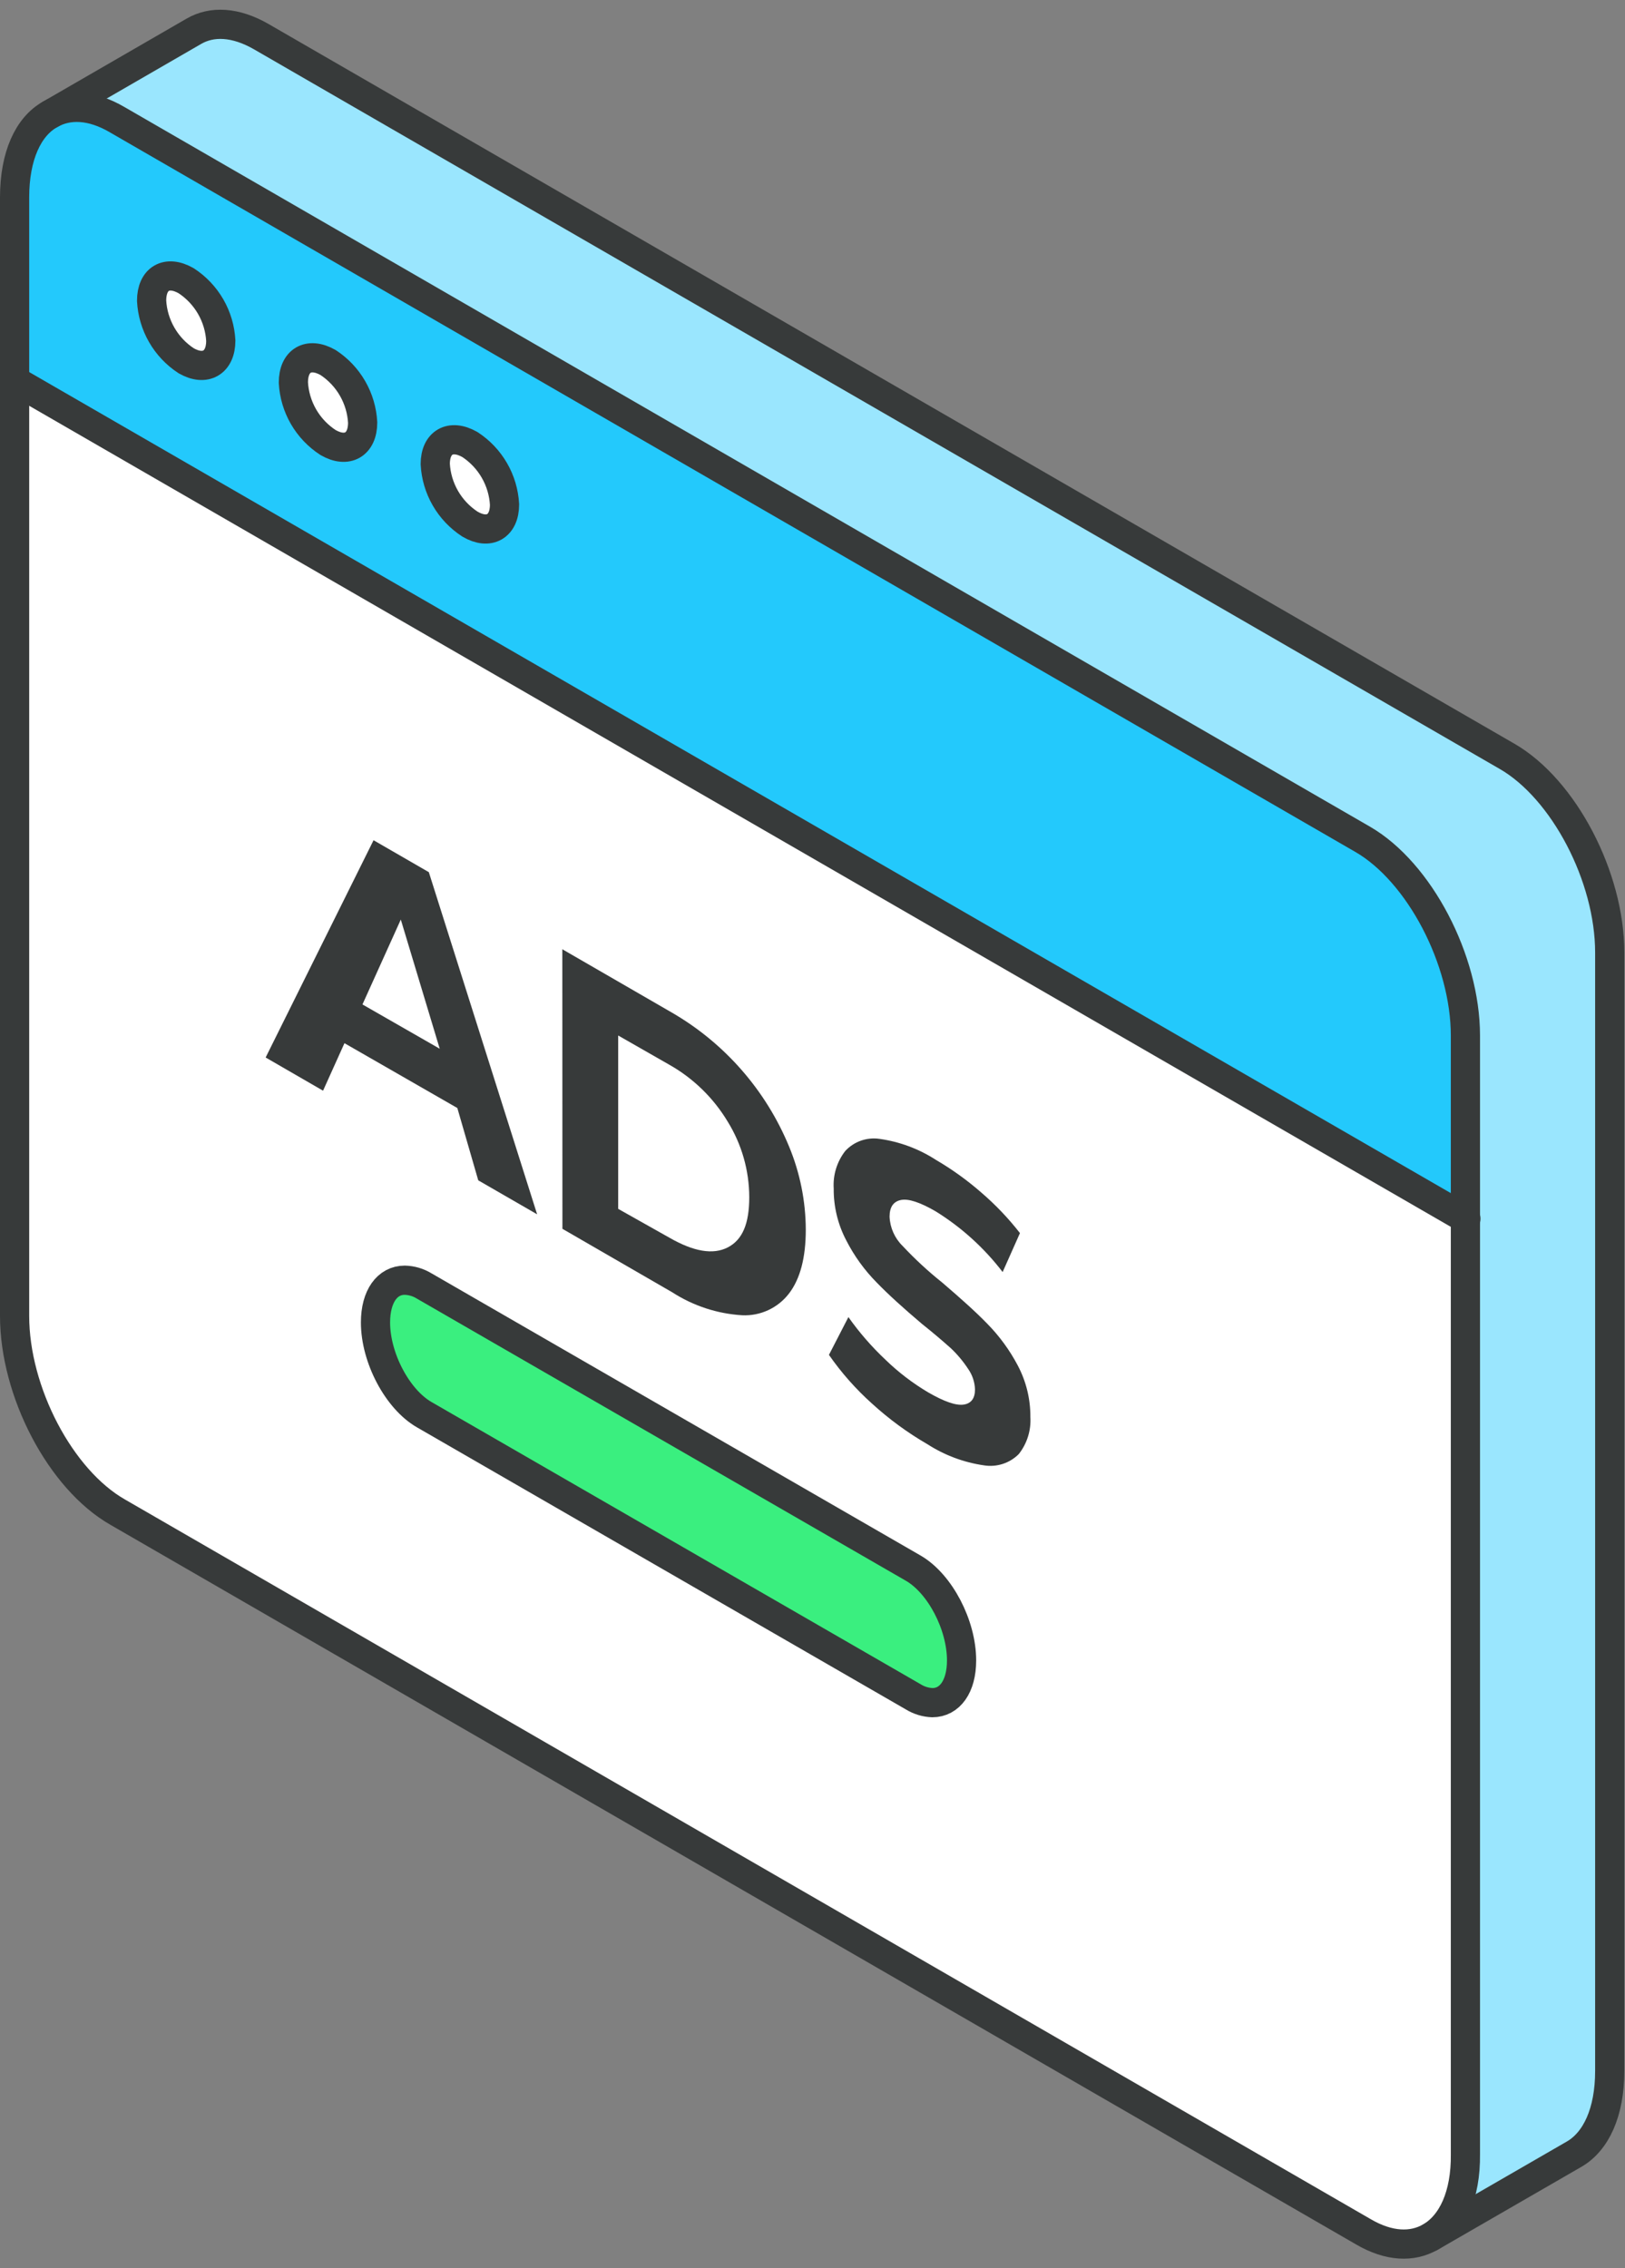
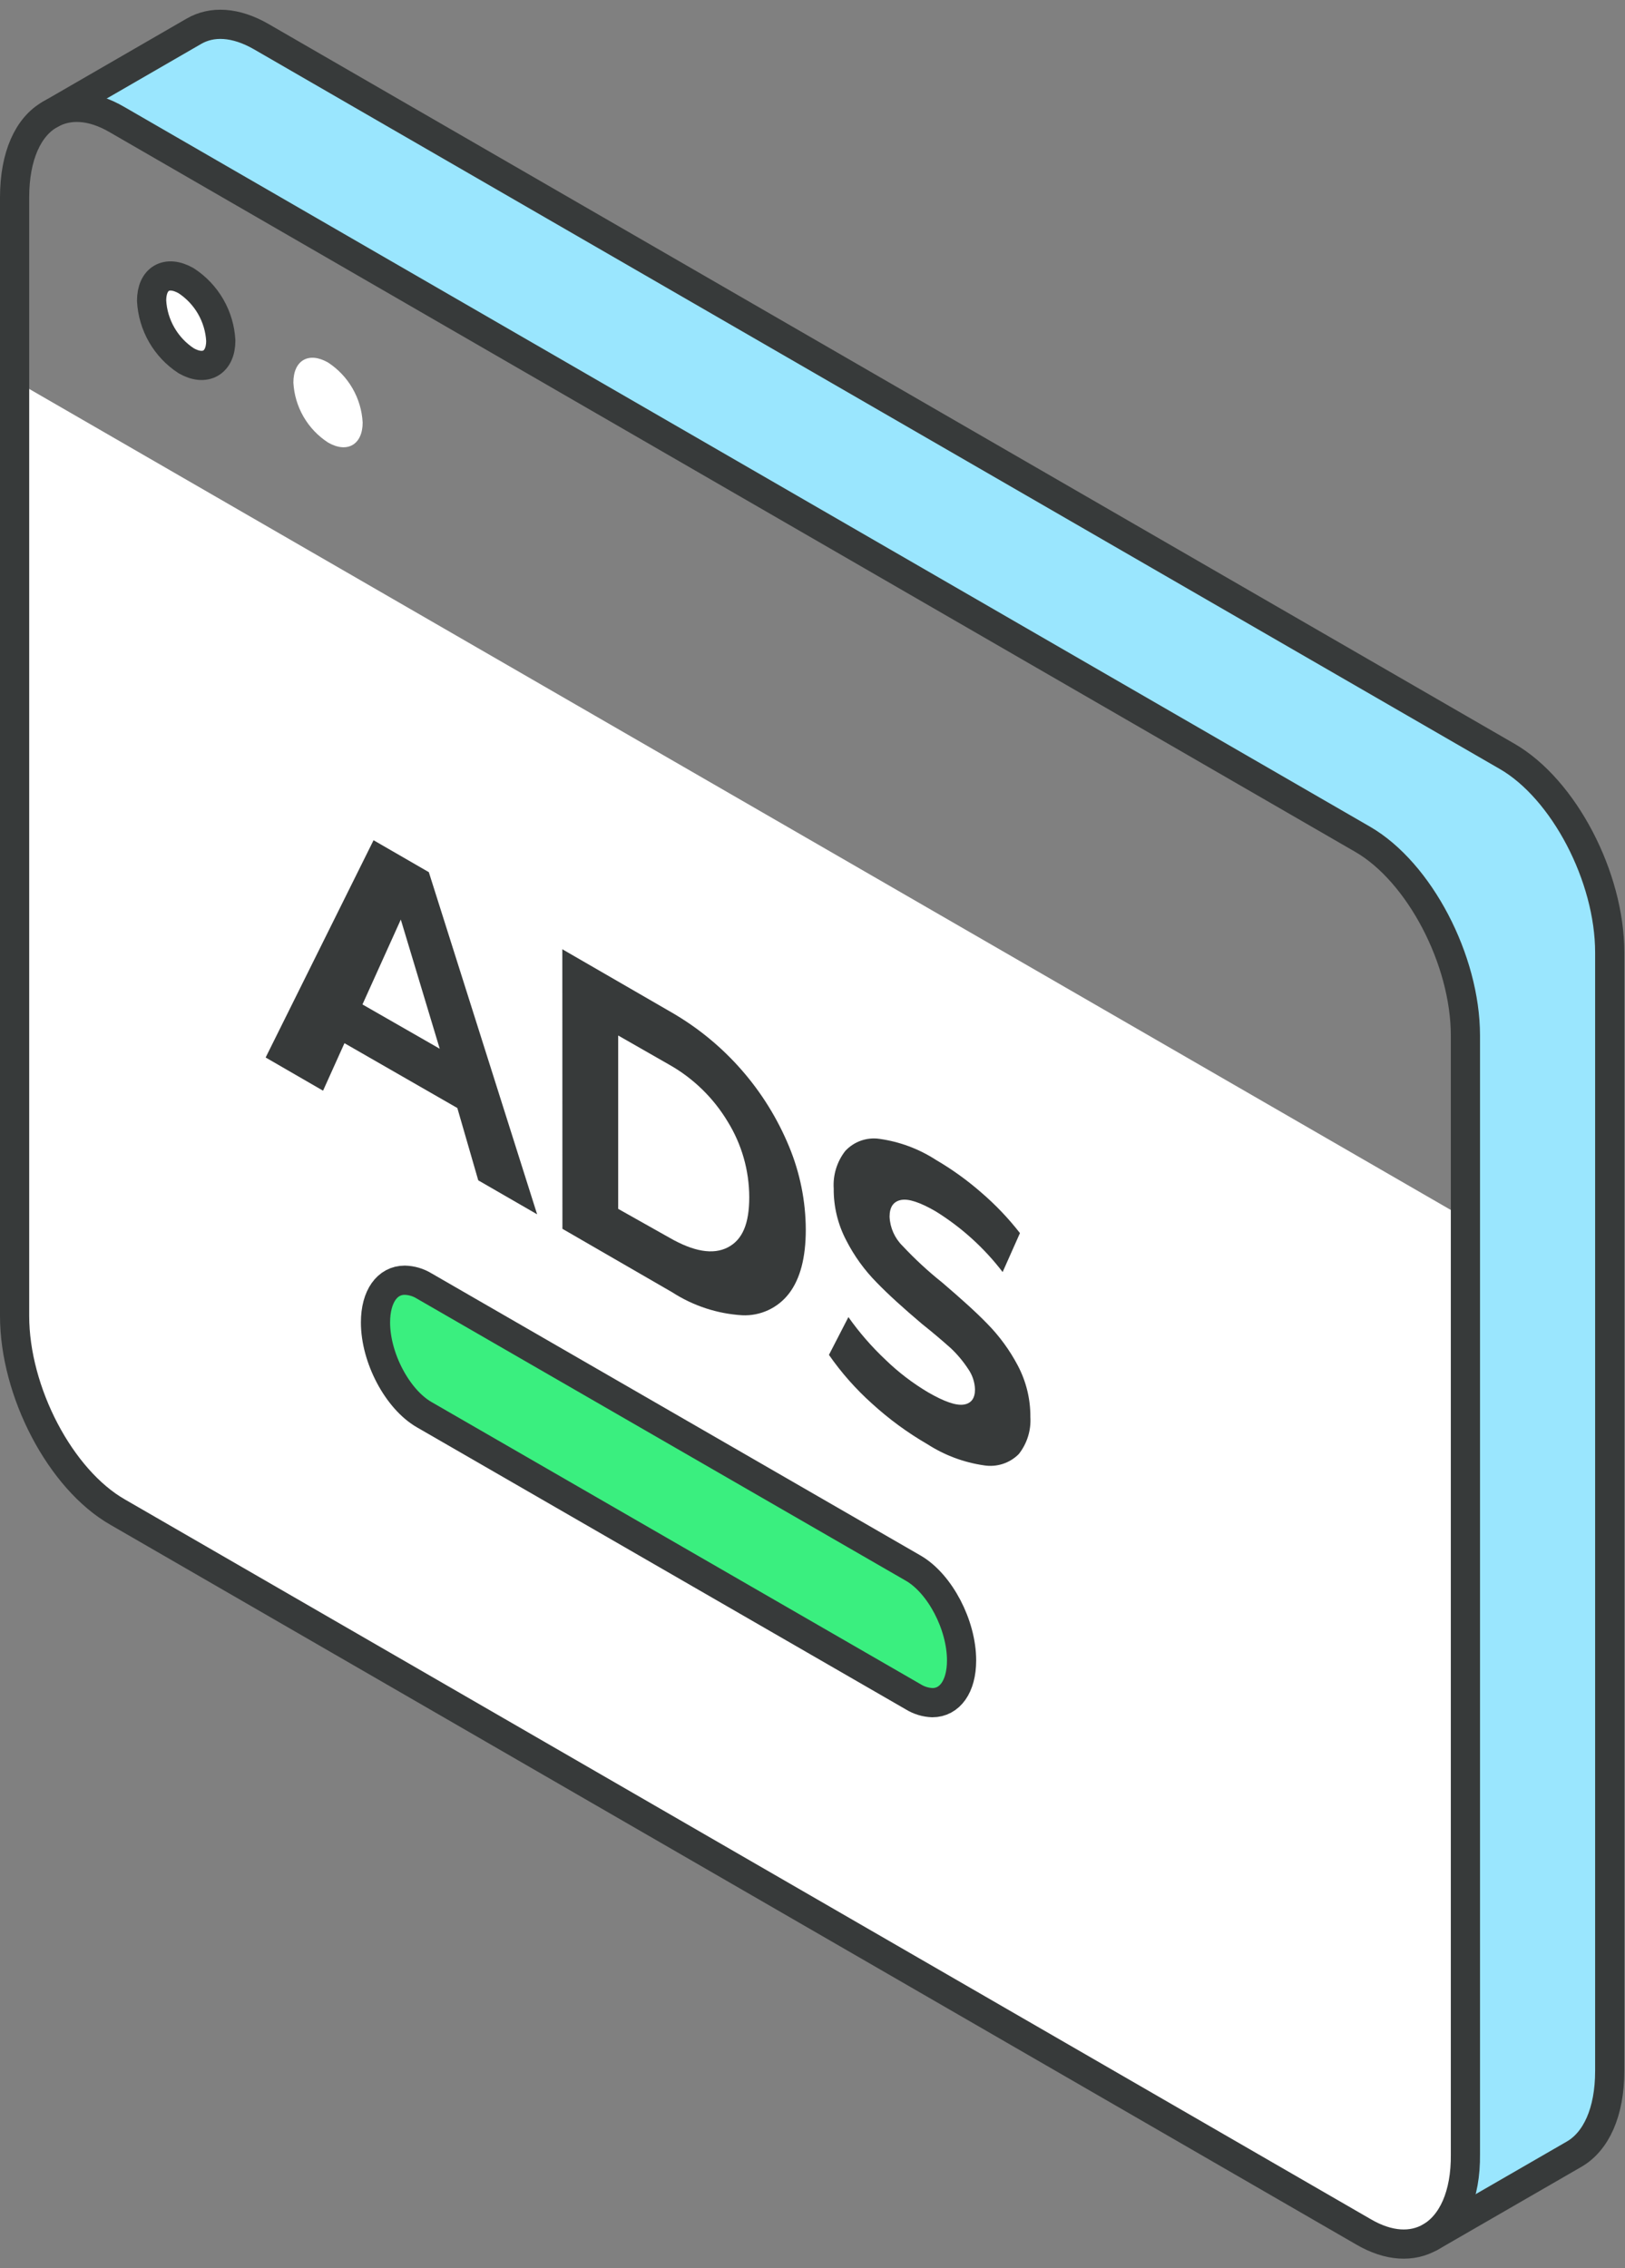
<svg xmlns="http://www.w3.org/2000/svg" width="167" height="233" viewBox="0 0 167 233" fill="none">
  <rect x="0" y="0" width="167" height="233" fill="#808080" stroke="none" />
  <g clip-path="url(#clip0_6824_2500)">
    <path d="M165.43 97.85V212.76C165.43 217.01 164.02 220 161.78 221.3L147 229.83C149.24 228.55 150.65 225.55 150.65 221.3V106.39C150.65 98.62 145.92 89.6 140.1 86.23L12.05 12.3C9.41 10.78 7 10.68 5.15 11.75L19.93 3.21C21.78 2.14 24.19 2.21 26.84 3.76L154.84 77.7C160.71 81.06 165.43 90.08 165.43 97.85Z" fill="#9AE6FE" />
    <path d="M150.65 125.2V221.3C150.65 225.55 149.23 228.54 147 229.82C145.15 230.9 142.74 230.82 140.1 229.27L12.1 155.35C6.22 152 1.5 143 1.5 135.19V39.09L150.65 125.2ZM98.82 170.58C98.82 166.93 96.6 162.7 93.87 161.11L43.59 132.11C42.987 131.74 42.297 131.536 41.59 131.52C39.83 131.52 38.59 133.15 38.59 135.86C38.59 139.51 40.81 143.75 43.59 145.33L93.87 174.33C94.473 174.7 95.163 174.904 95.87 174.92C97.59 174.92 98.82 173.29 98.82 170.58Z" fill="white" />
    <path d="M47 113.83L35.4 107.17L33.2 112.05L27.3 108.64L38.39 86.32L44.07 89.6L55.2 124.75L49.15 121.26L47 113.83ZM45.19 107.74L41.19 94.47L37.25 103.19L45.19 107.74Z" fill="#373A3A" />
    <path d="M57.79 97.52L69.09 104.05C74.488 107.186 78.705 112.011 81.09 117.78C82.216 120.491 82.8 123.395 82.81 126.33C82.81 129.197 82.237 131.38 81.09 132.88C80.526 133.616 79.792 134.205 78.951 134.595C78.11 134.985 77.186 135.165 76.26 135.12C73.711 134.963 71.246 134.154 69.1 132.77L57.8 126.24L57.79 97.52ZM68.79 127.15C71.28 128.58 73.27 128.93 74.79 128.15C76.31 127.37 77 125.7 77 123C76.996 120.251 76.227 117.557 74.78 115.22C73.318 112.788 71.251 110.776 68.78 109.38L63.53 106.38V124.19L68.79 127.15Z" fill="#373A3A" />
    <path d="M89.61 144.19C87.948 142.701 86.465 141.023 85.19 139.19L87.19 135.31C88.308 136.89 89.581 138.354 90.99 139.68C92.322 140.973 93.803 142.105 95.4 143.05C97.03 143.99 98.24 144.41 99.02 144.3C99.8 144.19 100.2 143.67 100.2 142.74C100.174 141.987 99.931 141.258 99.5 140.64C98.994 139.868 98.4 139.156 97.73 138.52C97 137.87 96 137 94.74 136C92.84 134.39 91.3 133 90.09 131.75C88.84 130.484 87.791 129.034 86.98 127.45C86.111 125.805 85.664 123.97 85.68 122.11C85.589 120.722 86.009 119.349 86.86 118.25C87.302 117.769 87.855 117.404 88.47 117.186C89.085 116.969 89.745 116.905 90.39 117C92.45 117.288 94.423 118.022 96.17 119.15C97.822 120.115 99.379 121.233 100.82 122.49C102.291 123.749 103.631 125.153 104.82 126.68L103.04 130.68C101.141 128.2 98.806 126.086 96.15 124.44C94.54 123.51 93.35 123.12 92.58 123.28C91.81 123.44 91.42 124.01 91.42 125C91.471 126.134 91.95 127.206 92.76 128C94.024 129.35 95.385 130.607 96.83 131.76C98.72 133.38 100.27 134.76 101.48 136.01C102.718 137.272 103.765 138.707 104.59 140.27C105.456 141.902 105.903 143.723 105.89 145.57C105.976 146.943 105.552 148.3 104.7 149.38C104.239 149.844 103.673 150.191 103.051 150.393C102.428 150.594 101.766 150.645 101.12 150.54C99.058 150.243 97.084 149.506 95.33 148.38C93.278 147.194 91.36 145.789 89.61 144.19Z" fill="#373A3A" />
-     <path d="M150.65 106.39V125.2L1.5 39.09V20.28C1.5 16 2.91 13 5.15 11.75C7 10.68 9.41 10.75 12.05 12.3L140.05 86.23C145.92 89.6 150.65 98.62 150.65 106.39ZM51.85 51.83C51.782 50.596 51.424 49.395 50.806 48.325C50.187 47.255 49.325 46.345 48.29 45.67C46.29 44.53 44.73 45.45 44.73 47.67C44.796 48.906 45.152 50.109 45.771 51.181C46.389 52.254 47.253 53.164 48.29 53.84C50.25 55 51.85 54.09 51.85 51.83ZM37.27 43.41C37.204 42.174 36.847 40.971 36.228 39.899C35.609 38.827 34.747 37.916 33.71 37.24C31.71 36.11 30.15 37.03 30.15 39.3C30.216 40.535 30.572 41.736 31.191 42.807C31.81 43.878 32.673 44.787 33.71 45.46C35.68 46.6 37.27 45.68 37.27 43.41ZM22.69 35C22.623 33.766 22.265 32.565 21.647 31.494C21.028 30.424 20.166 29.515 19.13 28.84C17.13 27.7 15.58 28.62 15.58 30.89C15.645 32.125 16.001 33.327 16.617 34.399C17.234 35.471 18.095 36.383 19.13 37.06C21.1 38.19 22.69 37.26 22.69 35Z" fill="#23C9FC" />
    <path d="M93.87 161.11C96.6 162.7 98.82 166.93 98.82 170.58C98.82 173.29 97.59 174.92 95.82 174.92C95.113 174.904 94.423 174.7 93.82 174.33L43.54 145.33C40.8 143.75 38.54 139.51 38.54 135.86C38.54 133.15 39.77 131.52 41.54 131.52C42.247 131.536 42.937 131.74 43.54 132.11L93.87 161.11Z" fill="#3AEF7F" />
-     <path d="M48.291 45.67C49.326 46.345 50.188 47.255 50.806 48.325C51.425 49.395 51.782 50.596 51.85 51.83C51.85 54.09 50.251 55.02 48.291 53.88C47.253 53.205 46.39 52.294 45.771 51.221C45.153 50.149 44.796 48.946 44.73 47.71C44.73 45.45 46.321 44.53 48.291 45.67Z" fill="white" />
    <path d="M33.71 37.24C34.747 37.916 35.61 38.827 36.228 39.899C36.847 40.971 37.204 42.174 37.27 43.41C37.27 45.68 35.68 46.6 33.71 45.46C32.673 44.787 31.81 43.878 31.191 42.807C30.573 41.736 30.216 40.535 30.15 39.3C30.15 37 31.74 36.11 33.71 37.24Z" fill="white" />
    <path d="M19.13 28.83C20.167 29.506 21.03 30.416 21.649 31.489C22.268 32.561 22.625 33.764 22.69 35C22.69 37.27 21.1 38.2 19.13 37.06C18.095 36.383 17.234 35.471 16.618 34.399C16.001 33.327 15.645 32.125 15.58 30.89C15.58 28.61 17.17 27.69 19.13 28.83Z" fill="white" />
    <path d="M147 229.82C145.15 230.89 142.74 230.82 140.1 229.27L12.1 155.35C6.22 152 1.5 143 1.5 135.19V20.28C1.5 16 2.91 13 5.15 11.75C7 10.68 9.41 10.75 12.05 12.3L140.05 86.23C145.87 89.6 150.6 98.62 150.6 106.39V221.3C150.65 225.55 149.23 228.53 147 229.82Z" stroke="#373A3A" stroke-width="3" stroke-linecap="round" stroke-linejoin="round" />
-     <path d="M1.5 39.09L150.65 125.2" stroke="#373A3A" stroke-width="3" stroke-linecap="round" stroke-linejoin="round" />
    <path d="M93.87 174.33L43.59 145.33C40.85 143.75 38.59 139.51 38.59 135.86C38.59 133.15 39.82 131.52 41.59 131.52C42.297 131.536 42.987 131.74 43.59 132.11L93.87 161.11C96.6 162.7 98.82 166.93 98.82 170.58C98.82 173.29 97.59 174.92 95.82 174.92C95.13 174.895 94.458 174.692 93.87 174.33Z" stroke="#373A3A" stroke-width="3" stroke-linecap="round" stroke-linejoin="round" />
    <path d="M22.69 35C22.623 33.766 22.265 32.565 21.647 31.494C21.028 30.424 20.166 29.515 19.13 28.84C17.13 27.7 15.58 28.62 15.58 30.89C15.645 32.125 16.001 33.327 16.618 34.399C17.234 35.471 18.095 36.383 19.13 37.06C21.1 38.19 22.69 37.26 22.69 35Z" stroke="#373A3A" stroke-width="3" stroke-linecap="round" stroke-linejoin="round" />
-     <path d="M37.27 43.41C37.204 42.174 36.847 40.971 36.228 39.899C35.61 38.827 34.747 37.916 33.71 37.24C31.71 36.11 30.15 37.03 30.15 39.3C30.216 40.535 30.573 41.736 31.191 42.807C31.81 43.878 32.673 44.787 33.71 45.46C35.68 46.6 37.27 45.68 37.27 43.41Z" stroke="#373A3A" stroke-width="3" stroke-linecap="round" stroke-linejoin="round" />
-     <path d="M51.85 51.83C51.782 50.596 51.425 49.395 50.806 48.325C50.188 47.255 49.326 46.345 48.291 45.67C46.291 44.53 44.73 45.45 44.73 47.67C44.796 48.906 45.153 50.109 45.771 51.181C46.39 52.254 47.253 53.164 48.291 53.84C50.251 55 51.85 54.09 51.85 51.83Z" stroke="#373A3A" stroke-width="3" stroke-linecap="round" stroke-linejoin="round" />
    <path d="M147 229.83L161.78 221.3C164.02 220 165.43 217.01 165.43 212.76V97.85C165.43 90.08 160.71 81.06 154.88 77.7L26.84 3.76C24.19 2.24 21.78 2.14 19.93 3.21L5.15 11.75" stroke="#373A3A" stroke-width="3" stroke-linecap="round" stroke-linejoin="round" />
  </g>
  <defs>
    <clipPath id="clip0_6824_2500">
      <rect width="167" height="233" fill="white" />
    </clipPath>
  </defs>
</svg>